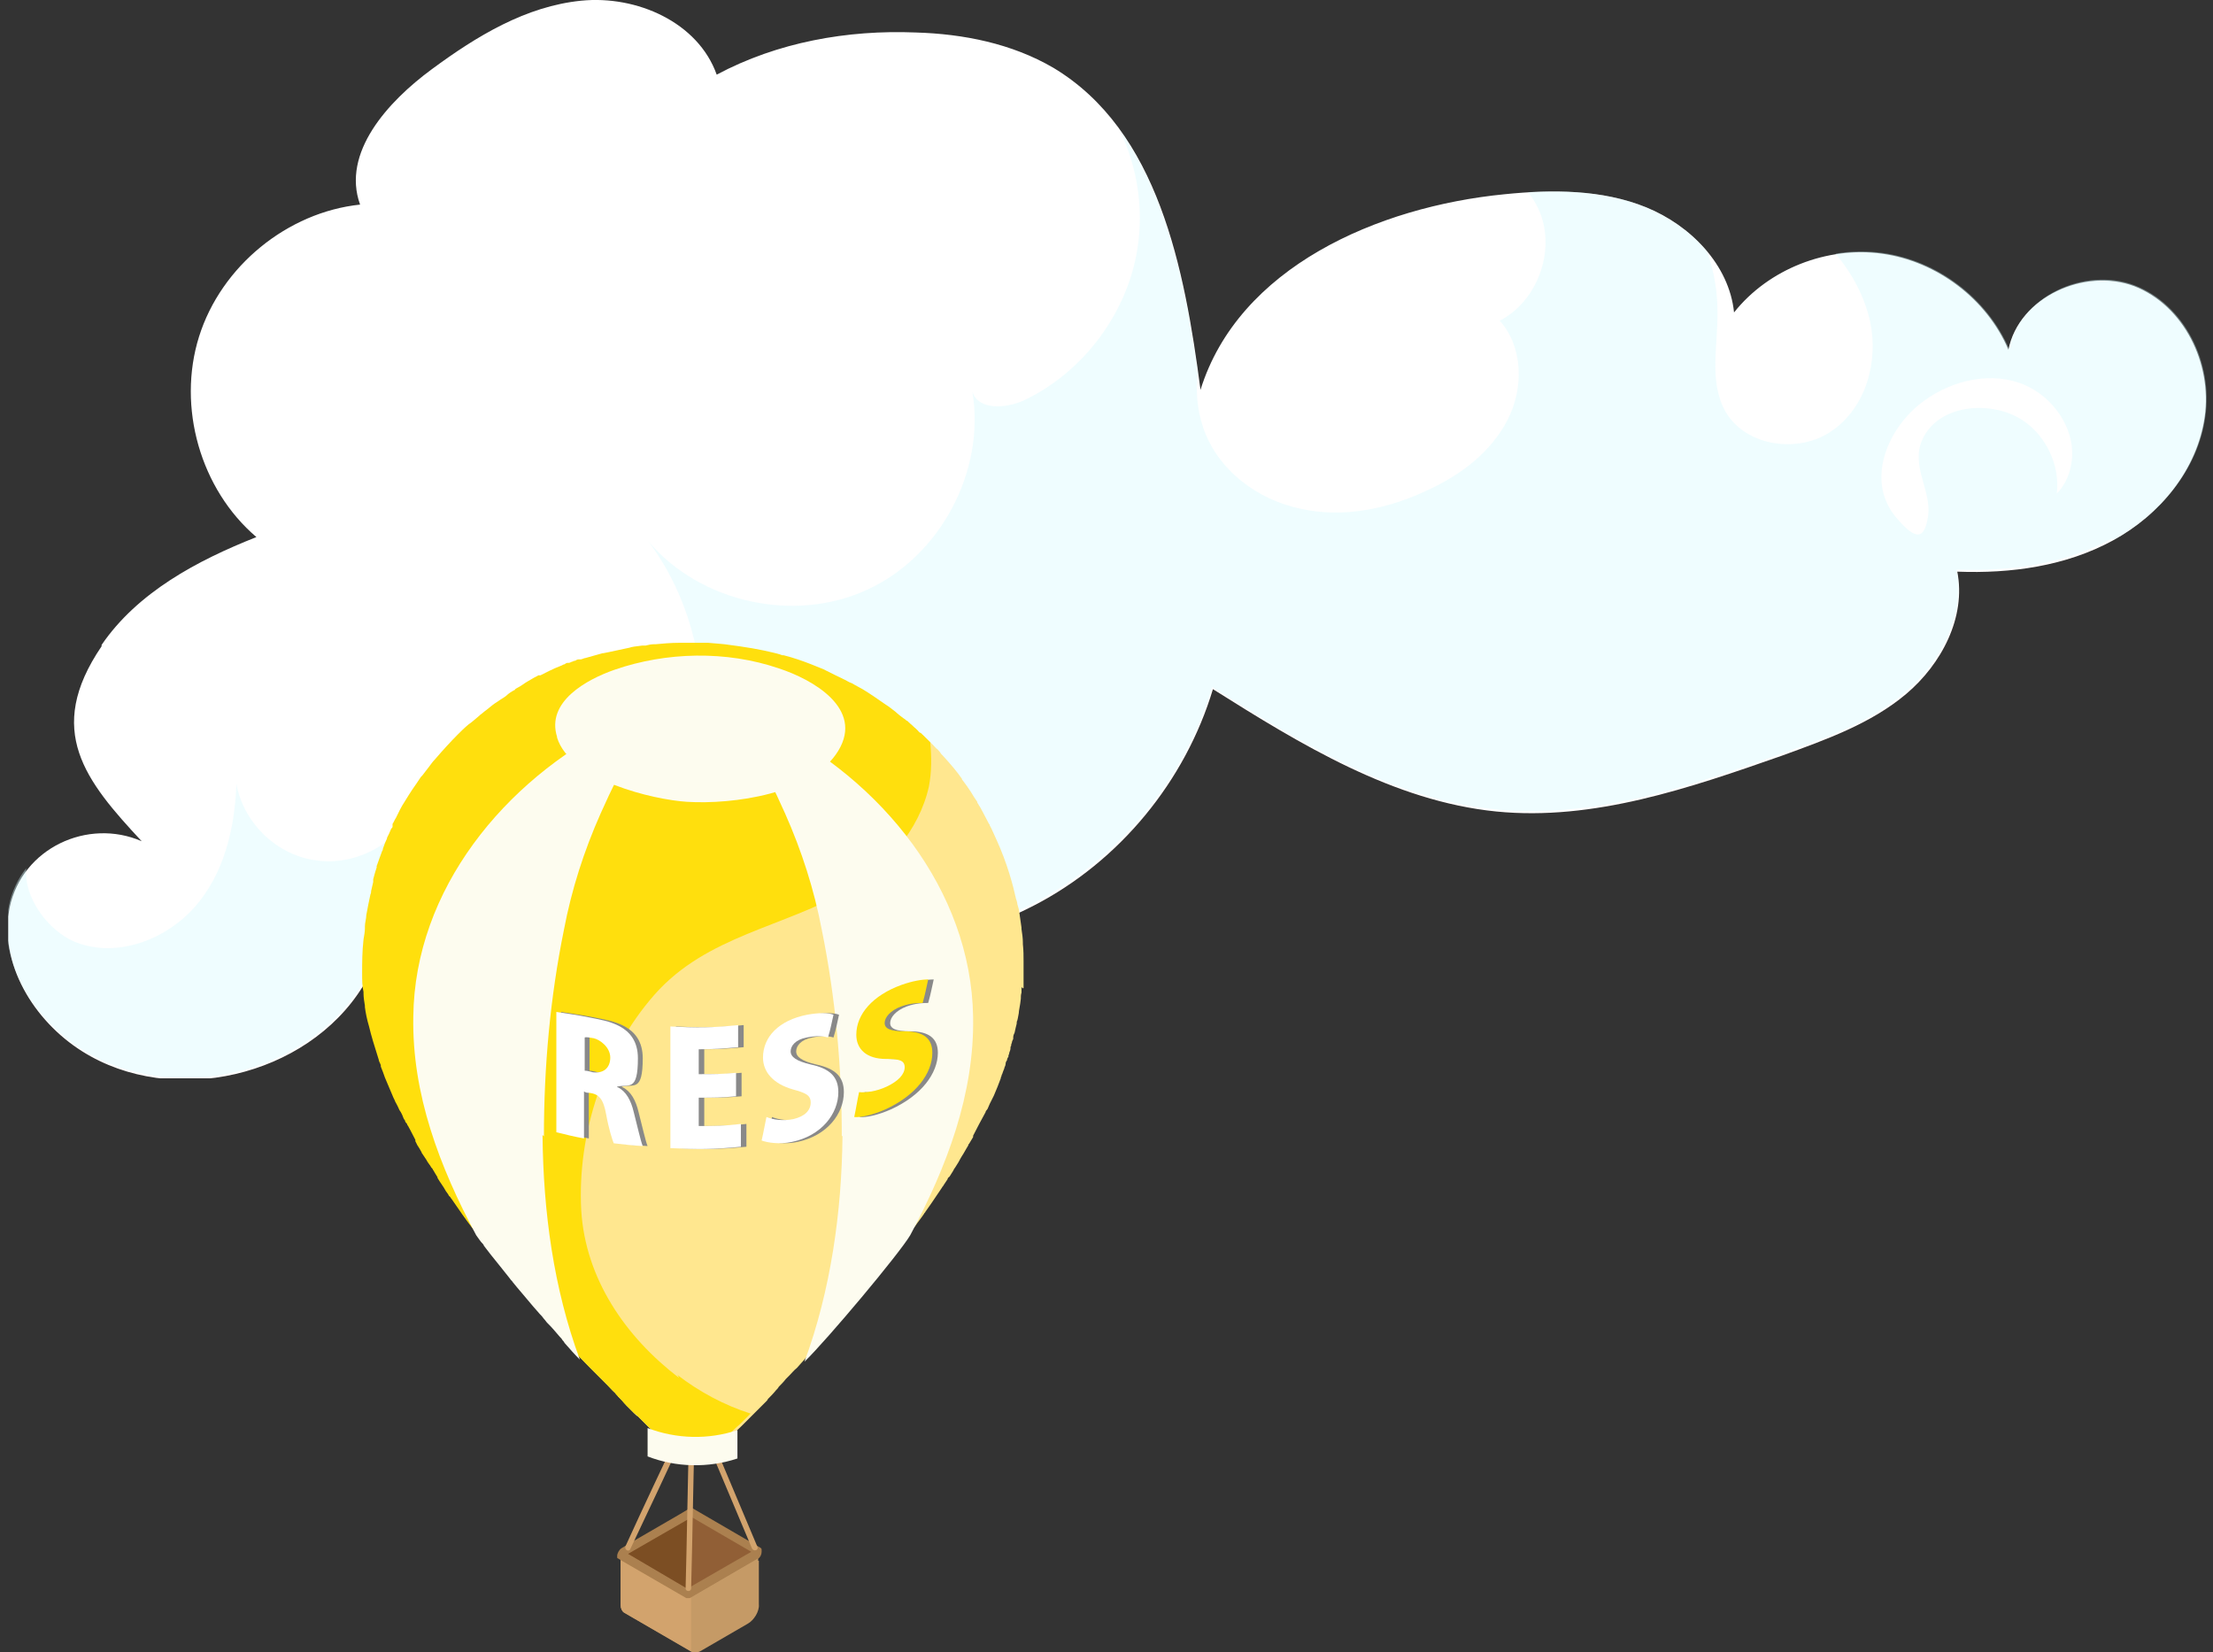
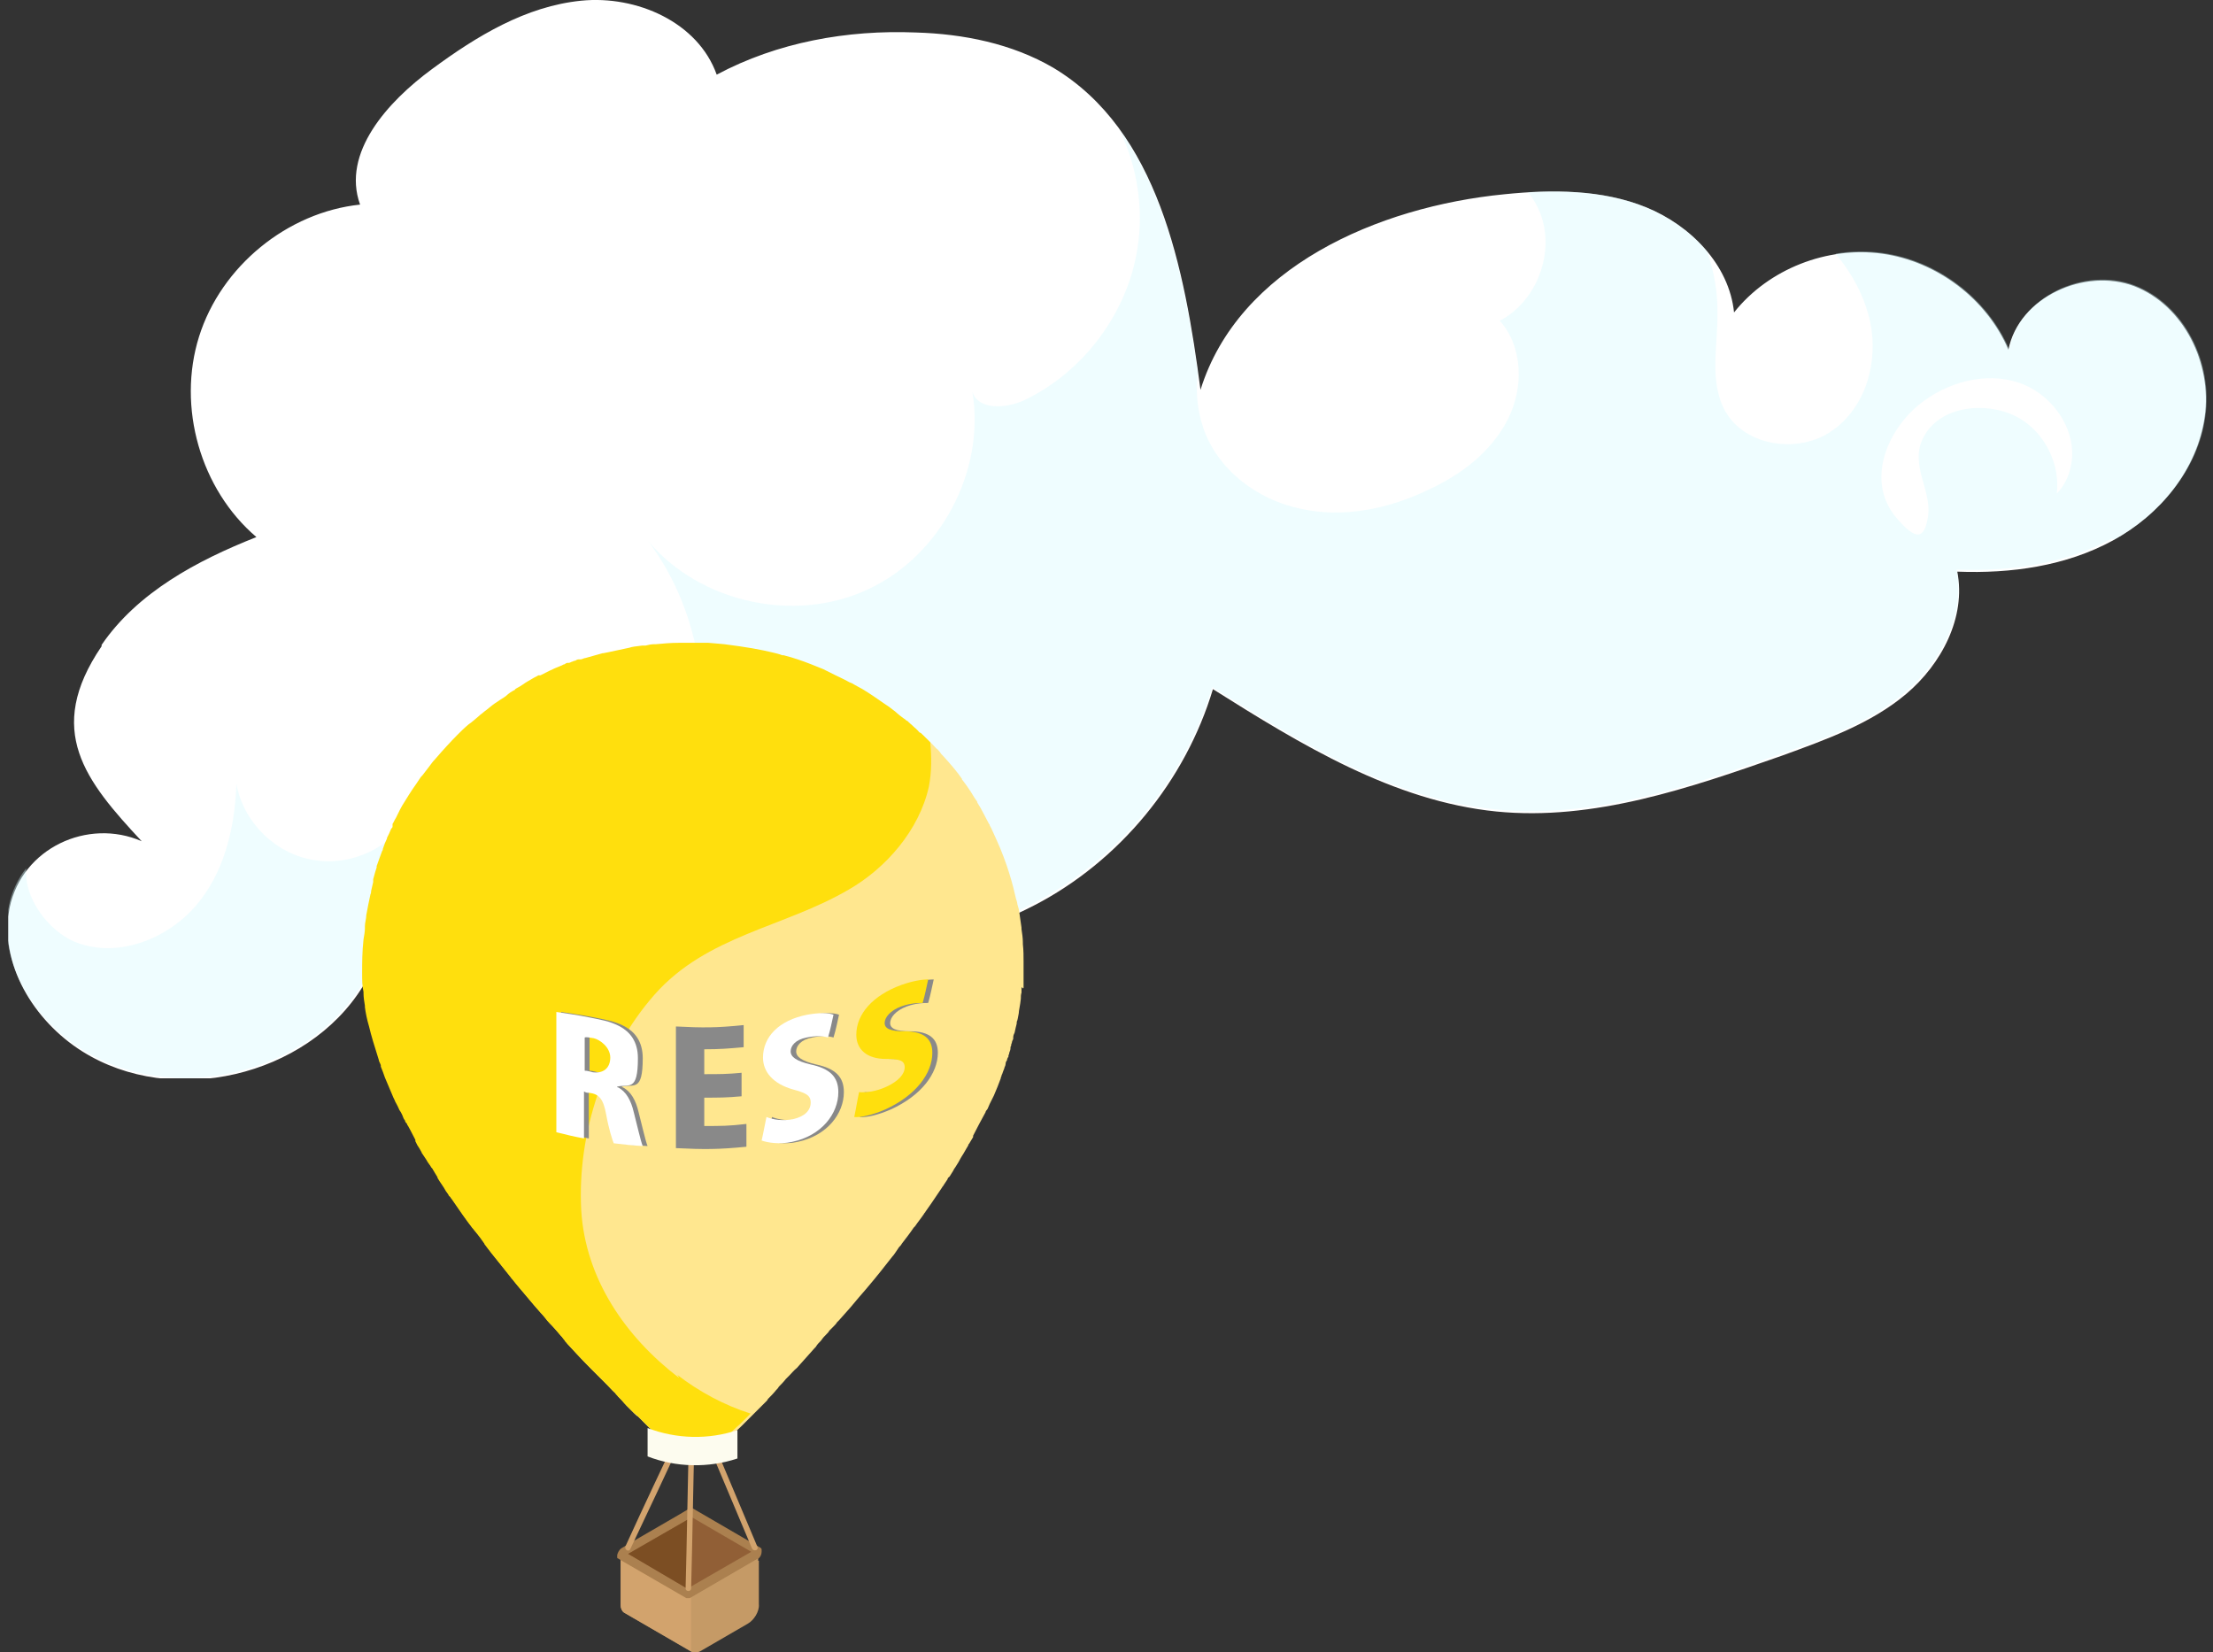
<svg xmlns="http://www.w3.org/2000/svg" id="_レイヤー_1" data-name="レイヤー_1" version="1.1" viewBox="0 0 320.2 239">
  <rect x="0" y="0" width="320.2" height="239" fill="#333333" stroke="none" />
  <defs>
    <style>
      .st0 {
        fill: #d7fbff;
        fill-opacity: .4;
      }

      .st1 {
        fill: #898989;
      }

      .st2 {
        fill: #7c4e23;
      }

      .st3 {
        fill: #c59a66;
      }

      .st4 {
        fill: #fff;
      }

      .st5 {
        fill: none;
      }

      .st6 {
        clip-path: url(#clippath-1);
      }

      .st7 {
        fill: #ab804f;
      }

      .st8 {
        fill: #ffe78f;
      }

      .st9 {
        fill: #915f36;
      }

      .st10 {
        fill: #ffdf0d;
      }

      .st11 {
        fill: #d2a36d;
      }

      .st12 {
        clip-path: url(#clippath);
      }

      .st13 {
        fill: #fdfcef;
      }
    </style>
    <clipPath id="clippath">
      <rect class="st5" x="1.2" width="318.1" height="156" />
    </clipPath>
    <clipPath id="clippath-1">
      <rect class="st5" x="52.2" y="93" width="96" height="146" />
    </clipPath>
  </defs>
  <g class="st12">
    <g>
      <path class="st4" d="M14.7,93.3c5.2-7.6,13.8-12.2,22.4-15.6-8.1-6.9-11.5-18.8-8.3-29,3.2-10.2,12.8-18,23.3-19.1-2.7-7.5,4-14.9,10.4-19.6C69,5.2,76.1.9,84.1.1c8-.8,16.9,3.1,19.6,10.7,8.8-4.7,18.9-6.5,28.8-6.1,6.9.2,13.9,1.6,19.9,5.1,15.2,9.1,19,29,21.3,46.6,5.5-17.7,25.6-26.5,44-28.3,6.9-.7,14.1-.7,20.5,1.9,6.4,2.6,12,8.3,12.7,15.2,5-6.3,13.5-9.6,21.4-8.5,8,1.1,15.2,6.6,18.3,13.9,1.5-7.6,11-11.9,18.2-9.2,7.2,2.8,11.3,11.2,10.2,18.9-1.1,7.7-6.5,14.2-13.3,17.9-6.8,3.7-14.7,4.8-22.5,4.5,1.3,6.6-2.3,13.4-7.4,17.7-5.1,4.3-11.6,6.6-17.9,8.9-13.4,4.7-27.3,9.5-41.4,8.1-14.9-1.5-28.3-9.7-41-17.7-4,13.3-13.5,24.9-25.9,31.3-12.3,6.4-27.3,7.6-40.5,3.1-4.3,10.7-14.5,18.7-25.9,20.5-11.4,1.7-23.5-3-30.7-11.9-8.1,13.1-27.6,17.6-40.6,9.4-7-4.4-12.1-12.7-10.5-20.8,1.8-8.6,11.3-13,19.1-9.6-8.1-8.7-14.1-16-5.8-28.2h0Z" />
      <path class="st0" d="M305.8,78.1c6.8-3.7,12.3-10.3,13.3-17.9,1.1-7.7-3-16.1-10.2-18.9-7.2-2.8-16.7,1.6-18.2,9.2-3.2-7.4-10.4-12.8-18.3-13.9-2.2-.3-4.5-.3-6.8.1,2.4,2.9,4.2,6.2,5,9.9,1.2,5.7-.6,12.3-5.5,15.7-4.8,3.4-12.5,2.3-15.4-2.7-2.5-4.3-1.1-9.6-1.2-14.6,0-2.9-.5-5.8-1.5-8.6-2.3-2.8-5.5-5-8.8-6.4-5.4-2.2-11.3-2.5-17.1-2.2.7.9,1.3,1.9,1.7,2.9,2.3,5.7-.4,12.9-5.8,15.7,3.4,3.8,3.5,9.8,1.1,14.4s-6.6,7.8-11.3,10c-5.8,2.8-12.4,4.2-18.6,2.8-6.3-1.3-12-5.6-14.1-11.7-.9-2.7-1.1-5.3-.8-7.9-1.7-12.4-4.4-25.6-11.3-35.2,2.5,5.2,3.5,11.2,2.6,17-1.4,9.4-7.8,18-16.4,22.1-2.6,1.2-6.6,1.5-7.5-1.2,1.9,11.5-4.7,23.8-15.2,28.6-10.5,4.9-24.2,1.9-31.7-7,7.8,10.4,9.9,24.8,5.5,37.1-3.3,9.2-10.8,17.5-20.5,18.8-9.7,1.3-20.3-6.7-19.4-16.4-2.7,4.8-8.6,7.6-14.1,6.6-5.5-.9-10.1-5.5-11.1-11-.2,6.4-1.8,13.1-6.1,17.9-4.3,4.8-11.5,7.4-17.4,4.9-3.7-1.6-7.3-6.3-6.9-10.6-1.2,1.5-2.1,3.4-2.5,5.4-1.6,8.1,3.5,16.4,10.5,20.8,13.1,8.2,32.5,3.8,40.6-9.4,7.2,8.9,19.4,13.6,30.7,11.9,11.4-1.7,21.6-9.8,25.9-20.5,13.2,4.4,28.1,3.3,40.5-3.1,12.3-6.4,21.9-17.9,25.9-31.3,12.7,8,26,16.2,41,17.7,14.1,1.4,28-3.3,41.4-8.1,6.3-2.2,12.8-4.5,17.9-8.9,5.1-4.3,8.7-11.1,7.4-17.7,7.7.3,15.7-.8,22.5-4.5h0Z" />
      <path class="st4" d="M292.5,60.7c3.5,2.2,5.6,6.6,5.1,10.7,1-1,1.7-2.4,2-3.8,1.2-5.1-2.5-10.5-7.4-12.2-4.9-1.7-10.6-.1-14.6,3.2-4.6,3.8-7.6,11-3.3,16.2,3.1,3.7,4.2,3.1,4.7-.3.4-3.6-2.5-7.1-.9-10.8,2.3-5.3,10-5.8,14.4-3Z" />
    </g>
  </g>
  <g class="st6">
    <g>
      <path class="st3" d="M109.7,225.8c0-.2,0-.3,0-.4,0,0,0,0-.1,0l-9.8,5.7s0,0-.1,0c-.1,0-.3,0-.4,0l-9.5-5.5s0,.2,0,.3v6.3c0,.5.2.9.5,1.1l9.8,5.7s.6.2,1.2-.1l6.9-4c.9-.5,1.7-1.8,1.6-2.8v-6.3h0Z" />
      <path class="st11" d="M100,230.9h-.2c0,.1,0,.2-.1.2-.1,0-.3,0-.4,0l-9.5-5.5s0,.2,0,.3v6.3c0,.5.2.9.5,1.1l9.7,5.6v-7.9h0Z" />
-       <path class="st3" d="M99.3,231.1h0s0,0,0,0Z" />
+       <path class="st3" d="M99.3,231.1h0s0,0,0,0" />
      <path class="st7" d="M110.2,224.3c0-.2,0-.3-.2-.4l-9.8-5.7s-.3,0-.4,0l-1.5.9-6.9,4-1.5.9c-.3.2-.6.7-.6,1.1s0,.3.2.4l.3.2,9.5,5.5c.1,0,.2,0,.4,0,0,0,0,0,.1,0l9.8-5.7s0,0,.1,0c.3-.2.5-.6.5-1h0ZM109.9,223.9h0,0ZM109.9,223.9h0,0ZM109.7,223.9h0,0ZM99.2,231h0s0,0,0,0ZM99.2,230.8h0s0,0,0,0ZM99.2,230.9h0s0,0,0,0Z" />
      <path class="st9" d="M99.6,229.8s-.1,0-.2,0l-8.5-5,9.2-5.3,8.6,5-9.2,5.3h0Z" />
      <path class="st2" d="M99.6,229.8s-.1,0-.2,0l-8.5-5,9.2-5.3-.5,10.3h0Z" />
      <path class="st11" d="M98.5,206.6c-2.7,5.7-5.4,11.4-8,17.1-.2.5.5.9.7.4,2.7-5.7,5.4-11.4,8-17.1.2-.5-.5-.9-.7-.4Z" />
      <path class="st11" d="M99.7,207.3c-.2,7.5-.3,15-.5,22.5,0,.5.8.5.8,0,.2-7.5.3-15,.5-22.5,0-.5-.8-.5-.8,0Z" />
      <path class="st11" d="M101.6,206.9c2.4,5.7,4.8,11.4,7.2,17.1.2.5,1,.3.8-.2l-7.2-17.1c-.2-.5-1-.3-.8.2Z" />
      <path class="st8" d="M148.1,142.9v-.2c0-.3,0-.7,0-1.4v-1.7h0v-.5c0-.8,0-1.6-.1-2.5v-.2c0-.7-.1-1.3-.2-2,0,0,0-.2,0-.2-.1-.7-.2-1.4-.3-2.1,0-.4-.2-.9-.3-1.3,0-.2-.1-.5-.2-.8h0c-.4-1.8-1.2-5-2.9-8.7-.3-.6-.6-1.4-.9-1.9,0,0,0-.2-.1-.2-.6-1.1-1.1-2.2-1.7-3.1h0c0,0,0-.1,0-.1-.3-.4-.6-.9-.9-1.4-.4-.6-.8-1.2-1.2-1.7,0,0,0,0-.1-.1,0,0,0,0,0-.1-.6-.9-1.6-2.1-2.8-3.4-.2-.2-.3-.3-.4-.5-.2-.2-.3-.4-.5-.5,0,0,0,0,0,0-.5-.5-1-1.1-1.6-1.6-.2-.2-.3-.3-.3-.3,0,0-.1-.1-.2-.1-.1,0-.2-.2-.3-.3-.1-.1-.2-.2-.3-.3-.3-.2-.5-.5-.8-.7,0,0-.1-.1-.2-.2,0,0-.1-.1-.2-.2,0,0-.1,0-.2-.1-.1-.1-.2-.2-.4-.3-.4-.3-.8-.6-1.1-.9-.4-.3-1-.8-1.5-1.1-1-.7-2.3-1.6-3.3-2.2-.4-.2-.7-.4-1.1-.6-.3-.2-.5-.3-.8-.4-.9-.5-1.6-.8-2.2-1.1-.6-.3-1-.5-1.6-.8-.1,0-2.9-1.3-5.7-2,0,0-.1,0-.2,0-.5-.2-1-.3-1.4-.4-.8-.2-1.8-.4-2.9-.6-.6-.1-1.3-.2-1.9-.3-.7-.1-1.4-.2-2.2-.3-.9-.1-1.3-.1-2.3-.2-1.1,0-2,0-2.8,0h-1.5c-1.1,0-2.3.1-3.3.2h-.2c-.5,0-.9.1-1.3.2-.2,0-.3,0-.5,0-.9.1-1.6.2-1.8.3-1.5.3-2.7.6-3.8.8h-.1c-.8.2-1.7.5-2.5.7-.2,0-.5.2-.7.2,0,0-.1,0-.2,0,0,0,0,0-.1,0-.2,0-.3.1-.5.2-.1,0-.2,0-.3.1-.2,0-.4.2-.6.2,0,0-.1,0-.2,0-.1,0-.3.1-.4.2-.2,0-.4.2-.5.2h0c-1.3.5-2.4,1.1-3,1.4,0,0-.1,0-.2,0,0,0,0,0-.1,0-.3.2-.6.3-.9.5-.5.3-.9.5-1.3.8-.3.2-.6.4-1,.6,0,0-.2.1-.2.2-.4.2-.9.5-1.3.9-.4.3-.8.5-1.2.8-.5.3-1,.7-1.6,1.2-.3.2-.6.5-.9.7,0,0,0,0-.1.1-.5.4-1,.9-1.6,1.3-.6.5-1.1,1-1.6,1.5h0c-.9.9-2.1,2.1-3.3,3.6-.3.3-.5.6-.8,1-.4.5-.7.9-1,1.3,0,0-.1.1-.2.2,0,0-.2.3-.6.9-1,1.4-1.5,2.3-1.7,2.6-.6.9-.9,1.6-1.3,2.4-.2.3-.3.6-.5.9,0,0,0,.1,0,.2,0,0,0,0,0,0,0,0,0,.1,0,.2,0,.1-.1.2-.2.3-.1.2-.2.5-.3.7-.1.2-.2.4-.3.6,0,0,0,0,0,.1-.2.4-.4.9-.6,1.5,0,.1,0,.2-.1.3-.2.6-.5,1.3-.8,2.2,0,0,0,.1,0,.2-.1.3-.3.9-.5,1.7,0,0,0,.1,0,.2s0,.1,0,.2c-.1.4-.2.9-.3,1.3,0,.1,0,.3-.1.5-.2.9-.4,1.9-.6,3h0c0,.5-.2,1.1-.2,1.6,0,.1,0,.2,0,.3,0,.5-.1,1-.2,1.6-.2,1.8-.2,3.4-.2,4.9,0,1,0,1.9.2,2.7v.2h0c0,.6.1,1.2.2,1.8v.2c.1.8.3,1.8.6,2.8.3,1.3.8,2.9,1.4,4.8,0,.2.2.5.3.8,0,0,0,.1,0,.2.2.5.4,1,.6,1.6.3.7.8,1.9,1.1,2.6.1.3.3.6.4.9,0,0,.3.5.6,1.2l.2.3s.1.2.2.4l.2.5s.1.2.2.3c0,.2.2.4.3.5,0,.2.2.3.2.4,0,0,.4.7,1,1.9,0,0,0,0,0,.1,0,0,0,0,0,.1.1.2.2.4.3.6.2.3.4.6.6,1,0,0,0,.1.1.2.2.3.4.6.6.9.2.4.4.6.6.9,0,0,0,0,0,0,0,0,0,0,0,0,0,.1.2.3.3.4,0,0,0,.1.1.2.1.2.3.5.6,1,0,0,0,0,0,.1.4.7.9,1.3,1.2,1.9.2.3.4.5.4.6,0,0,.1.2.2.2.6.9,1.2,1.7,1.8,2.6.5.7,1,1.4,1.4,1.9.2.2.3.4.5.6.4.5.8,1,1.2,1.6,0,0,.1.1.1.2.4.5.7.9,1,1.3,0,0,0,0,0,0,0,0,0,0,0,0,.8,1,1.7,2.1,2.8,3.5.1.2.3.3.4.5.8,1,1.7,2,2.6,3.1h0c0,0,.5.6,1.3,1.5.2.2.4.4.6.7.2.2.3.4.5.6,0,0,.1.1.2.2.5.5,1,1.1,1.6,1.8.2.2.3.3.4.5.1.1.2.2.3.4,1.1,1.2,2.3,2.5,3.6,3.8.3.3.5.5.8.8,0,0,.2.2.3.3.3.3.6.6.9.9.1.1.3.3.4.4.4.4.7.8,1.1,1.1,0,0,.2.2.2.3.4.4.9.9,1.2,1.3,0,0,0,0,.1.1.5.5.9.9,1.3,1.3,0,0,.2.2.3.2.4.4.7.7,1,1,.2.2.5.5.7.7.4.4.9.8,1.2,1.2h0c0,.1.2.2.3.2,0,0,0,0,.1.1.1.1.3.2.4.3,2.4,1.4,6.4,1.5,9,0,.2-.1.4-.2.5-.3,0,0,.1,0,.1-.1.1,0,.2-.2.3-.3h0c.4-.5.9-.9,1.4-1.4.2-.2.4-.4.6-.6.4-.4.8-.8,1.3-1.3.1-.1.2-.2.3-.3.4-.4.9-.9,1.4-1.4,0,0,.2-.2.2-.3.4-.4.8-.8,1.2-1.3.2-.2.3-.3.4-.5.3-.3.7-.7,1-1.1.2-.2.3-.3.5-.5.4-.4.7-.8,1.1-1.1,0,0,0,0,0,0h0c.9-1,1.7-1.9,2.5-2.8.2-.2.3-.3.4-.5.2-.3.5-.5.7-.8.2-.3.4-.5.7-.8.2-.2.3-.3.4-.5.2-.2.4-.4.6-.6.2-.2.4-.4.5-.6.1-.1.2-.2.3-.3.3-.3.5-.6.8-.9,0,0,0,0,0,0,.3-.3.5-.6.8-.9.9-1.1,1.7-2,2.3-2.7,1.7-2,2.7-3.3,3.8-4.7.3-.3.5-.7.8-1.1,0,0,0,0,0,0,.1-.2.2-.3.3-.4.1-.1.2-.2.3-.4.6-.8,1.1-1.4,1.7-2.3,0,0,.1-.1.2-.2,0,0,0,0,0,0,.4-.6.9-1.2,1.3-1.8,0-.1.2-.2.2-.3.3-.4,1.2-1.7,2.4-3.5,0-.1.2-.2.2-.3.2-.3.4-.6.6-.9,0-.2.2-.3.3-.4.2-.3.3-.5.5-.8.1-.2.2-.4.3-.5.2-.3.3-.5.5-.8,0,0,.3-.6.7-1.2,0,0,0,0,0,0h0c.3-.5.5-.9.7-1.2,0,0,0-.2.1-.2.2-.3.4-.7.6-1,0,0,0-.1,0-.2.6-1.2,1.2-2.3,1.8-3.4,0-.2.2-.3.3-.5.1-.2.2-.5.3-.7.2-.4.4-.8.6-1.2h0c.4-.9.7-1.7,1-2.5,0,0,0-.2.1-.3,0,0,0-.2.1-.3.1-.3.2-.6.3-.8,0-.2.2-.4.2-.7,0-.2.1-.4.2-.5,0-.2.1-.4.2-.5,0-.1,0-.3.1-.4,0-.3.2-.5.2-.8,0-.2,0-.3.1-.4,0-.1,0-.3.1-.4,0-.2.1-.4.2-.6,0,0,0-.1,0-.2,0-.3.1-.5.2-.7h0c.1-.5.2-.9.3-1.3,0-.2,0-.3.1-.5,0,0,.1-.4.2-1,0-.4.2-1.1.3-2.1,0-.3,0-.6.1-.9h0c0-.3,0-.4,0-.5v-.3l.2.2Z" />
      <path class="st10" d="M98.2,199.3c-7.7-5.9-13.5-14.3-14.1-24.2-.6-11.1,3.3-22.9,10.6-31.2,7.6-8.6,18.7-9.7,28.1-15.2,5.4-3.1,10.2-8.6,11.6-14.9.4-2.1.4-4.2.2-6.4-.3-.3-.6-.6-1-1-.2-.2-.3-.3-.3-.3,0,0-.1-.1-.2-.1-.1,0-.2-.2-.3-.3-.1-.1-.2-.2-.3-.3-.3-.2-.5-.5-.8-.7,0,0-.1-.1-.2-.2,0,0-.1-.1-.2-.2,0,0-.1,0-.2-.1-.1-.1-.2-.2-.4-.3-.4-.3-.8-.6-1.1-.9-.4-.3-1-.8-1.5-1.1-1-.7-2.3-1.6-3.3-2.2-.4-.2-.7-.4-1.1-.6-.3-.2-.5-.3-.8-.4-.9-.5-1.6-.8-2.2-1.1-.6-.3-1-.5-1.6-.8-.1,0-2.9-1.3-5.7-2,0,0-.1,0-.2,0-.5-.2-1-.3-1.4-.4-.8-.2-1.8-.4-2.9-.6-.6-.1-1.3-.2-1.9-.3-.7-.1-1.4-.2-2.2-.3-.9-.1-1.3-.1-2.3-.2-1.1,0-2,0-2.8,0h-1.5c-1.1,0-2.3.1-3.3.2h-.2c-.5,0-.9.1-1.3.2-.2,0-.3,0-.5,0-.9.1-1.6.2-1.8.3-1.5.3-2.7.6-3.8.8h-.1c-.8.2-1.7.5-2.5.7-.2,0-.5.2-.7.2,0,0-.1,0-.2,0,0,0,0,0-.1,0-.2,0-.3.1-.5.2-.1,0-.2,0-.3.1-.2,0-.4.2-.6.2,0,0-.1,0-.2,0-.1,0-.3.1-.4.2-.2,0-.4.2-.5.2h0c-1.3.5-2.4,1.1-3,1.4,0,0-.1,0-.2,0,0,0,0,0-.1,0-.3.2-.6.3-.9.5-.5.3-.9.5-1.3.8-.3.2-.6.4-1,.6,0,0-.2.1-.2.2-.4.2-.9.5-1.3.9-.4.3-.8.5-1.2.8-.5.3-1,.7-1.6,1.2-.3.2-.6.5-.9.7,0,0,0,0-.1.1-.5.4-1,.9-1.6,1.3-.6.5-1.1,1-1.6,1.5h0c-.9.9-2.1,2.2-3.3,3.6-.3.3-.5.6-.8,1-.4.5-.7.9-1,1.3,0,0-.1.1-.2.2,0,0-.2.3-.6.9-1,1.4-1.5,2.3-1.7,2.6-.6.9-.9,1.6-1.3,2.4-.2.3-.3.6-.5.9,0,0,0,.1,0,.2,0,0,0,0,0,0,0,0,0,.1,0,.2,0,.1-.1.2-.2.3-.1.2-.2.5-.3.7-.1.2-.2.4-.3.6,0,0,0,0,0,.1-.2.4-.4.9-.6,1.5,0,.1,0,.2-.1.3-.2.6-.5,1.3-.8,2.2,0,0,0,.1,0,.2-.1.3-.3.9-.5,1.7,0,0,0,.1,0,.2s0,.1,0,.2c-.1.4-.2.9-.3,1.3,0,.1,0,.3-.1.5-.2.9-.4,1.9-.6,3h0c0,.5-.2,1.1-.2,1.6,0,.1,0,.2,0,.3,0,.5-.1,1-.2,1.6-.2,1.8-.2,3.4-.2,4.9,0,1,0,1.9.2,2.7v.2h0c0,.6.1,1.2.2,1.8v.2c.1.8.3,1.8.6,2.8.3,1.3.8,2.9,1.4,4.8,0,.2.2.5.3.8,0,0,0,.1,0,.2.2.5.4,1,.6,1.6.3.7.8,1.9,1.1,2.6.1.3.3.6.4.9,0,0,.3.5.6,1.2l.2.3s.1.2.2.4l.2.5s.1.2.2.3c0,.2.2.4.3.5,0,.2.2.3.2.4,0,0,.4.7,1,1.9,0,0,0,0,0,.1,0,0,0,0,0,.1.1.2.2.4.3.6.2.3.4.6.6,1,0,0,0,.1.1.2.2.3.4.6.6.9.2.4.4.6.6.9,0,0,0,0,0,0,0,0,0,0,0,0,0,.1.2.3.3.4,0,0,0,.1.1.2.1.2.3.5.6,1,0,0,0,0,0,.1.4.7.9,1.3,1.2,1.9.2.3.4.5.4.6,0,0,.1.2.2.2.6.9,1.2,1.7,1.8,2.6.5.7,1,1.4,1.4,1.9.2.2.3.4.5.6.4.5.8,1,1.2,1.6,0,0,.1.1.1.2.4.5.7.9,1,1.3,0,0,0,0,0,0,0,0,0,0,0,0,.8,1,1.7,2.1,2.8,3.5.1.2.3.3.4.5.8,1,1.7,2,2.6,3.1h0c0,0,.5.6,1.3,1.5.2.2.4.4.6.7.2.2.3.4.5.6,0,0,.1.1.2.2.5.5,1,1.1,1.6,1.8.2.2.3.3.4.5.1.1.2.2.3.4,1.1,1.2,2.3,2.5,3.6,3.8.3.3.5.5.8.8,0,0,.2.2.3.3.3.3.6.6.9.9.1.1.3.3.4.4.4.4.7.8,1.1,1.1,0,0,.2.2.2.3.4.4.9.9,1.2,1.3,0,0,0,0,.1.1.5.5.9.9,1.3,1.3,0,0,.2.2.3.2.4.4.7.7,1,1,.2.2.5.5.7.7.4.4.9.8,1.2,1.2h0c0,.1.2.2.3.2,0,0,0,0,.1.1.1.1.3.2.4.3,2.4,1.5,6.4,1.5,9,0,.2-.1.4-.2.5-.3,0,0,.1,0,.1-.1.1,0,.2-.2.3-.3,0,0,0,0,0,0,.4-.4.9-.9,1.4-1.3.2-.2.4-.4.6-.6.3-.3.6-.6,1-1-3.8-1.2-7.5-3.2-10.6-5.6l.2.3Z" />
-       <path class="st13" d="M78.7,164.4c0-10,.9-20.1,2.9-29.9,1.1-5.8,2.9-11.4,5.3-16.8,1.5-3.3,3.3-7.5,6.1-10.3-1.4-.7-2.7-1.5-4-2.5-15.9,8-29,23.7-29.2,42.2-.2,11.2,3.8,21.7,9.1,31.6.3.4.6.9,1,1.3,0,0,.1.1.1.2.4.5.7.9,1,1.3,0,0,0,0,0,0,0,0,0,0,0,0,.8,1,1.7,2.1,2.8,3.5.1.2.3.3.4.5.8,1,1.7,2,2.6,3.1h0c0,0,.5.6,1.3,1.5.2.2.4.4.6.7.2.2.3.4.5.6,0,0,.1.1.2.2.5.5,1,1.1,1.6,1.8.2.2.3.3.4.5.1.1.2.2.3.4.7.8,1.4,1.6,2.2,2.4-3.8-10.3-5.3-21.4-5.4-32.5h0Z" />
-       <path class="st13" d="M121.8,164.4c0-10-.9-20.1-2.9-29.9-1.1-5.8-2.9-11.4-5.3-16.8-1.5-3.3-3.3-7.5-6.1-10.3,1.4-.7,2.7-1.5,4-2.5,15.9,8,29,23.7,29.3,42.2.2,11.2-3.8,21.7-9.1,31.6-1.6,2.7-12,15.1-15.3,18.3,3.8-10.3,5.4-21.7,5.5-32.7h0Z" />
-       <path class="st13" d="M80.6,106.7c1.9,6.2,14,9,18.8,9.3,6.6.4,18.1-1.1,21.9-7.4,3.7-6.1-3.7-10.3-8.6-11.9-7.6-2.6-16.3-2.4-23.8.2-4,1.4-9.9,4.6-8.3,9.7h0Z" />
      <path class="st13" d="M106.7,211c-4.2,1.4-8.9,1.3-13-.3v-4.1c4.2,1.6,8.8,1.7,13,.3v4.1Z" />
      <path class="st1" d="M90.1,157.3c1.2.6,1.9,1.9,2.3,3.6.5,1.9,1,4.2,1.3,4.9-1.7-.1-2.5-.2-4.2-.4-.2-.5-.7-2-1.1-4.2-.4-2.2-1-2.9-2.4-3.1-.3,0-.5,0-.8-.2v6.8c-1.6-.3-2.4-.5-4-.9v-17.4c1.2.2,2.9.4,4.8.8,2.4.5,7,1,7,5.9s-1.3,3.7-3,4.1h0c0,.1,0,.1,0,.1ZM86.3,155.1c1.7.3,2.7-.6,2.7-2.1s-1.5-2.6-2.4-2.8c-.6-.1-1.1-.2-1.3-.1v4.8c.4,0,.6.1,1.1.2h0Z" />
      <path class="st1" d="M108,165.9c-4.1.4-6.1.4-10.2.2v-17.6c3.9.2,5.9.2,9.8-.2v3.2c-2.3.2-3.4.3-5.7.3v3.6c2.2,0,3.3,0,5.4-.2v3.4c-2.2.2-3.3.2-5.4.2v4.1c2.4,0,3.6,0,6.1-.3v3.2h0Z" />
      <path class="st1" d="M120.6,150.1c-.6-.2-1.7-.3-3.1,0-1.6.3-2.3,1.2-2.3,2s.8,1.4,2.9,1.9c2.8.6,4,1.8,4,4,0,3.1-2.4,6.3-6.7,7.2-1.8.4-3.6.1-4.4-.2.3-1.3.4-2,.7-3.4,1,.4,2.4.6,3.9.3,1.7-.4,2.5-1.3,2.5-2.4s-.8-1.4-2.6-1.9c-2.8-.8-4.3-2.5-4.3-4.6,0-3,2.3-5.4,6.4-6.2,1.7-.3,3-.3,3.8,0-.3,1.3-.4,2-.8,3.3h0Z" />
      <path class="st1" d="M134.3,145.1c-.6,0-1.7,0-3.1.5-1.6.6-2.4,1.6-2.4,2.4s.8,1.2,2.9,1.2c2.8,0,4,1.1,4,3.1,0,3-2.4,6.2-6.8,8.2-1.8.8-3.6,1.2-4.5,1.1.3-1.4.4-2.2.7-3.6,1,.1,2.5-.1,4-.8,1.7-.8,2.6-1.8,2.6-2.8s-.8-1.2-2.7-1.2c-2.8,0-4.3-1.4-4.3-3.5,0-3,2.4-5.7,6.5-7.2,1.7-.6,3-.8,3.9-.8-.3,1.3-.4,2-.8,3.4Z" />
      <path class="st4" d="M89.4,157.3c1.2.6,1.9,1.9,2.3,3.6.5,1.9,1,4.2,1.3,4.9-1.7-.1-2.5-.2-4.2-.4-.2-.5-.7-2-1.1-4.2-.4-2.2-1-2.9-2.4-3.1-.3,0-.5,0-.8-.2v6.8c-1.6-.3-2.4-.5-4-.9v-17.4c1.2.2,2.9.4,4.8.8,2.4.5,7,1,7,5.9s-1.3,3.7-3,4.1h0c0,.1,0,.1,0,.1ZM85.6,155.1c1.7.3,2.7-.6,2.7-2.1s-1.5-2.6-2.4-2.8c-.6-.1-1.1-.2-1.3-.1v4.8c.4,0,.6.1,1.1.2h0Z" />
-       <path class="st4" d="M107.2,165.9c-4.1.4-6.1.4-10.2.2v-17.6c3.9.2,5.9.2,9.8-.2v3.2c-2.3.2-3.4.3-5.7.3v3.6c2.2,0,3.3,0,5.4-.2v3.4c-2.2.2-3.3.2-5.4.2v4.1c2.4,0,3.6,0,6.1-.3v3.2h0Z" />
      <path class="st4" d="M119.8,150.1c-.6-.2-1.7-.3-3.1,0-1.6.3-2.3,1.2-2.3,2s.8,1.4,2.9,1.9c2.8.6,4,1.8,4,4,0,3.1-2.4,6.3-6.7,7.2-1.8.4-3.6.1-4.4-.2.3-1.3.4-2,.7-3.4,1,.4,2.4.6,3.9.3,1.7-.4,2.5-1.3,2.5-2.4s-.8-1.4-2.6-1.9c-2.8-.8-4.3-2.5-4.3-4.6,0-3,2.3-5.4,6.4-6.2,1.7-.3,3-.3,3.8,0-.3,1.3-.4,2-.8,3.3h0Z" />
      <path class="st10" d="M133.5,145.1c-.6,0-1.7,0-3.1.5-1.6.6-2.4,1.6-2.4,2.4s.8,1.2,2.9,1.2c2.8,0,4,1.1,4,3.1,0,3-2.4,6.2-6.8,8.2-1.8.8-3.6,1.2-4.5,1.1.3-1.4.4-2.2.7-3.6,1,.1,2.5-.1,4-.8,1.7-.8,2.6-1.8,2.6-2.8s-.8-1.2-2.7-1.2c-2.8,0-4.3-1.4-4.3-3.5,0-3,2.4-5.7,6.5-7.2,1.7-.6,3-.8,3.9-.8-.3,1.3-.4,2-.8,3.4Z" />
    </g>
  </g>
</svg>